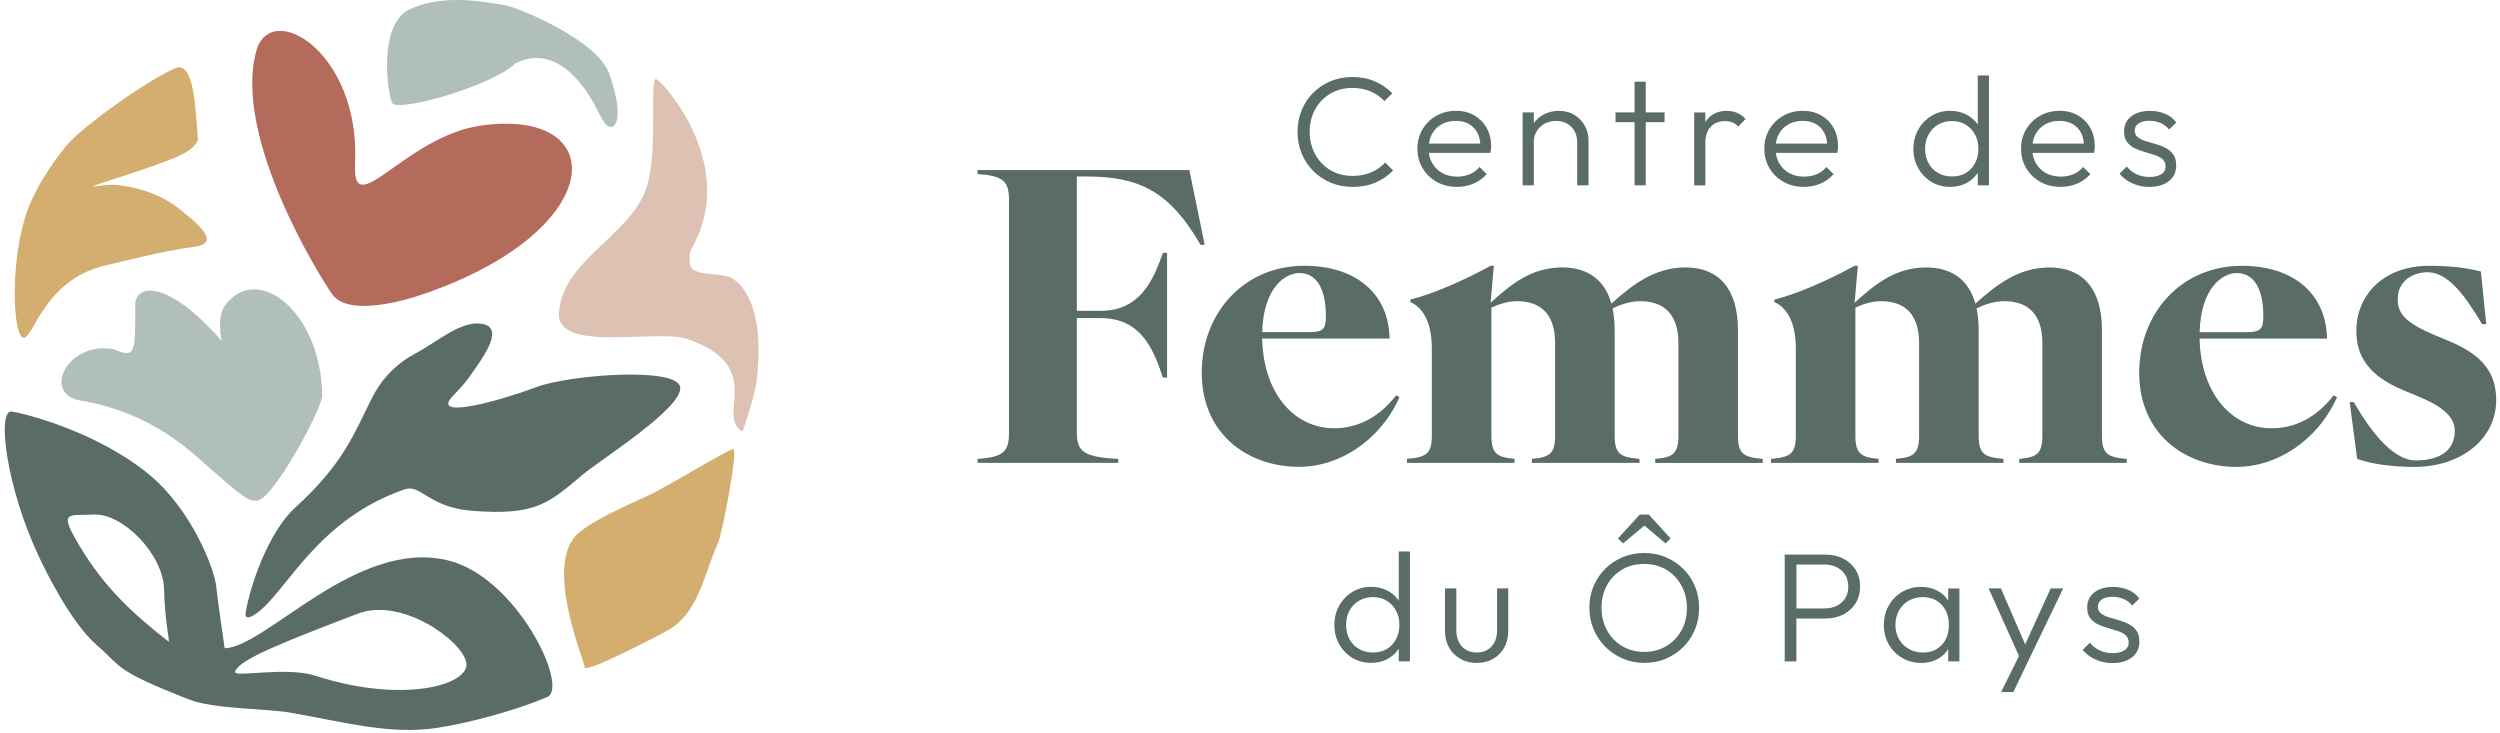
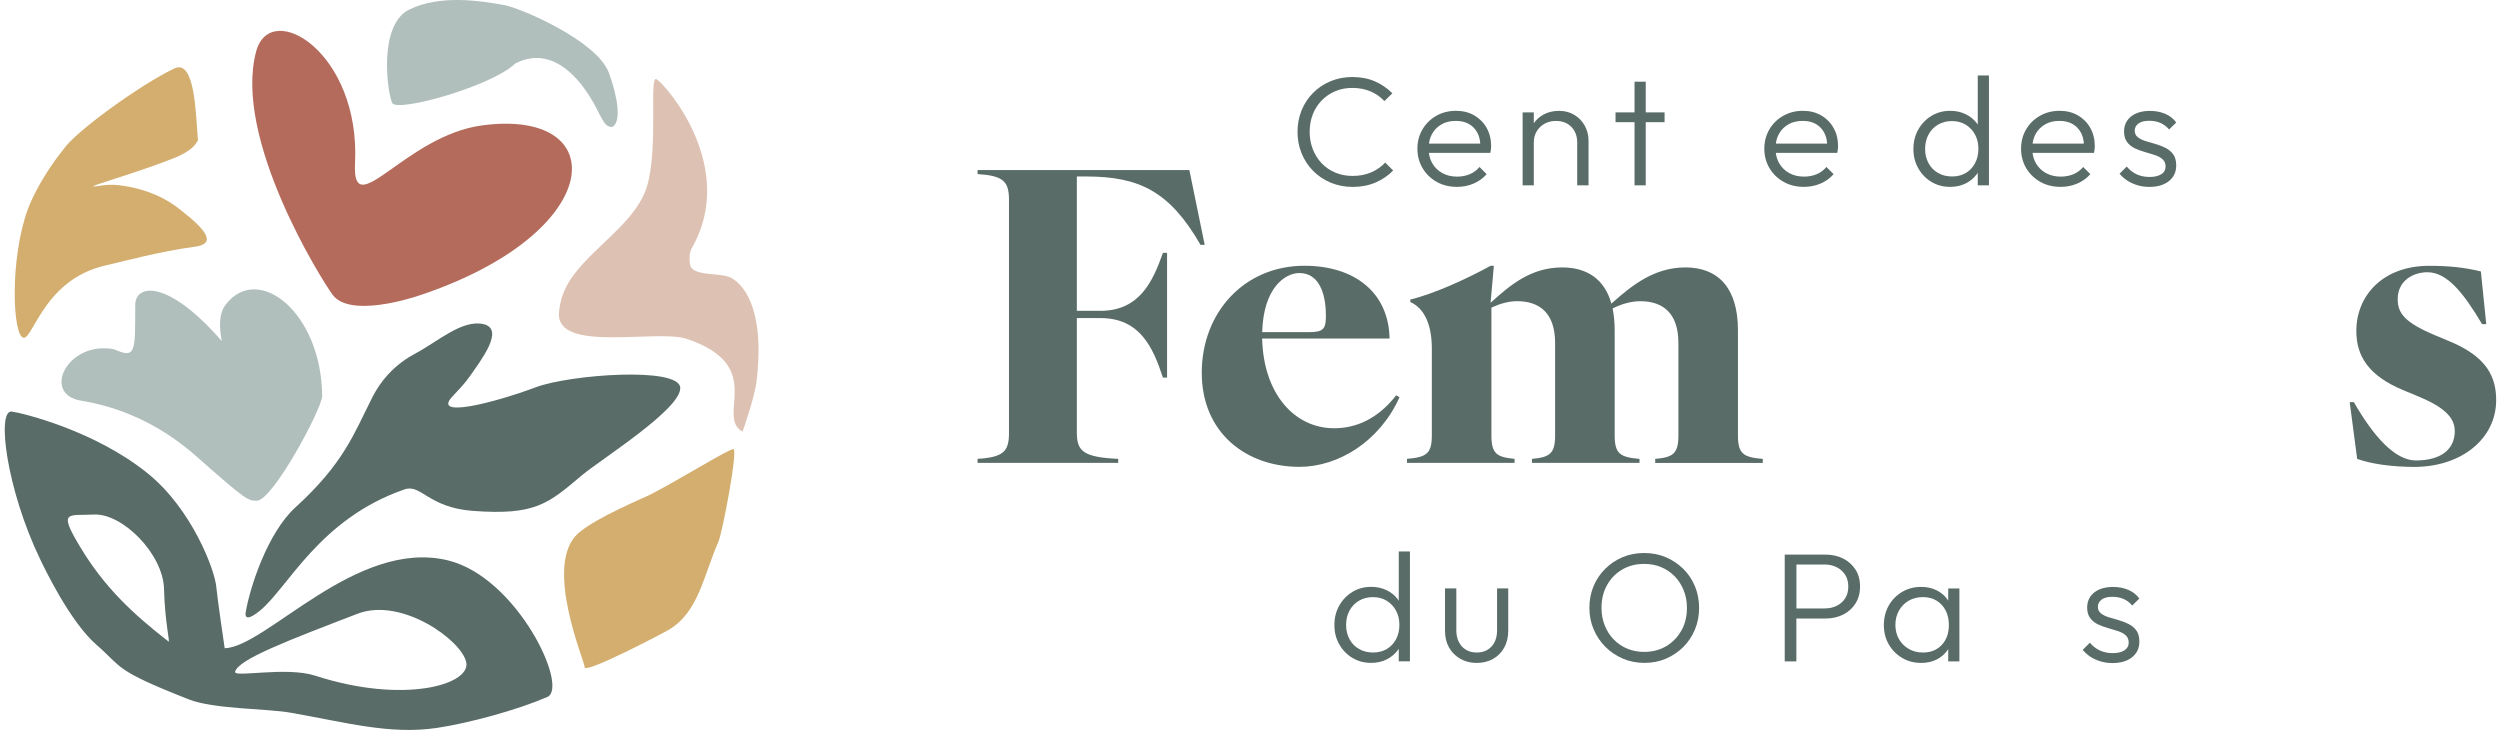
<svg xmlns="http://www.w3.org/2000/svg" width="225" height="66" viewBox="0 0 225 66" fill="none">
  <path d="M118.184 15.382C118.635 15.839 119.164 16.191 119.773 16.445C120.381 16.695 121.038 16.822 121.749 16.822C122.505 16.822 123.19 16.689 123.804 16.425C124.419 16.158 124.945 15.798 125.384 15.344L124.668 14.63C124.322 15.002 123.903 15.297 123.411 15.511C122.918 15.726 122.355 15.833 121.723 15.833C121.169 15.833 120.656 15.734 120.186 15.539C119.716 15.344 119.308 15.065 118.963 14.708C118.618 14.35 118.351 13.929 118.159 13.444C117.966 12.96 117.87 12.434 117.87 11.867C117.87 11.3 117.964 10.777 118.15 10.295C118.337 9.816 118.606 9.398 118.955 9.037C119.306 8.68 119.71 8.402 120.178 8.206C120.642 8.011 121.152 7.912 121.706 7.912C122.31 7.912 122.856 8.016 123.346 8.225C123.833 8.435 124.252 8.726 124.594 9.098L125.313 8.399C124.863 7.942 124.339 7.584 123.739 7.322C123.142 7.061 122.462 6.932 121.706 6.932C121.007 6.932 120.356 7.058 119.753 7.309C119.15 7.559 118.626 7.909 118.179 8.357C117.734 8.803 117.389 9.329 117.143 9.929C116.899 10.529 116.777 11.173 116.777 11.864C116.777 12.555 116.899 13.199 117.143 13.799C117.386 14.399 117.734 14.928 118.184 15.385V15.382Z" fill="#596C67" />
  <path d="M129.305 16.372C129.84 16.67 130.449 16.818 131.131 16.818C131.666 16.818 132.167 16.719 132.631 16.518C133.096 16.317 133.486 16.037 133.801 15.673L133.155 15.029C132.915 15.318 132.623 15.536 132.28 15.679C131.935 15.822 131.556 15.896 131.145 15.896C130.638 15.896 130.191 15.789 129.803 15.574C129.415 15.359 129.112 15.062 128.897 14.68C128.741 14.404 128.645 14.096 128.6 13.757H134.132C134.16 13.628 134.18 13.512 134.189 13.416C134.2 13.317 134.203 13.232 134.203 13.157C134.203 12.533 134.067 11.982 133.792 11.503C133.52 11.021 133.147 10.65 132.671 10.377C132.198 10.107 131.652 9.973 131.04 9.973C130.389 9.973 129.8 10.121 129.274 10.419C128.747 10.716 128.331 11.123 128.025 11.641C127.719 12.158 127.566 12.736 127.566 13.38C127.566 14.024 127.722 14.619 128.034 15.139C128.345 15.659 128.77 16.07 129.305 16.37V16.372ZM129.738 11.189C130.1 10.986 130.528 10.881 131.018 10.881C131.507 10.881 131.887 10.977 132.218 11.167C132.549 11.357 132.801 11.63 132.98 11.979C133.118 12.252 133.198 12.568 133.223 12.923H128.608C128.651 12.599 128.741 12.307 128.886 12.051C129.092 11.682 129.376 11.396 129.741 11.192L129.738 11.189Z" fill="#596C67" />
  <path d="M138.042 12.812C138.042 12.44 138.127 12.107 138.3 11.821C138.473 11.532 138.708 11.303 139.005 11.135C139.302 10.967 139.647 10.885 140.038 10.885C140.613 10.885 141.074 11.064 141.425 11.422C141.774 11.782 141.949 12.25 141.949 12.825V16.682H142.968V12.658C142.968 12.173 142.855 11.727 142.632 11.317C142.405 10.907 142.094 10.582 141.692 10.34C141.29 10.098 140.831 9.977 140.313 9.977C139.795 9.977 139.319 10.087 138.911 10.312C138.555 10.508 138.269 10.769 138.042 11.091V10.117H137.037V16.682H138.042V12.812Z" fill="#596C67" />
  <path d="M147.108 16.68H148.116V10.996H149.812V10.115H148.116V7.352H147.108V10.115H145.398V10.996H147.108V16.68Z" fill="#596C67" />
-   <path d="M153.484 12.854C153.484 12.21 153.649 11.726 153.974 11.395C154.3 11.065 154.722 10.9 155.237 10.9C155.486 10.9 155.71 10.936 155.905 11.013C156.1 11.087 156.282 11.214 156.443 11.39L157.103 10.704C156.862 10.454 156.604 10.27 156.327 10.154C156.05 10.038 155.744 9.98 155.407 9.98C154.679 9.98 154.107 10.223 153.691 10.707C153.615 10.798 153.547 10.894 153.482 10.999V10.121H152.477V16.686H153.482V12.857L153.484 12.854Z" fill="#596C67" />
  <path d="M160.527 16.372C161.063 16.67 161.671 16.818 162.354 16.818C162.889 16.818 163.39 16.719 163.854 16.518C164.318 16.317 164.709 16.037 165.023 15.673L164.378 15.029C164.137 15.318 163.846 15.536 163.503 15.679C163.158 15.822 162.778 15.896 162.368 15.896C161.861 15.896 161.414 15.789 161.026 15.574C160.638 15.359 160.335 15.062 160.12 14.68C159.964 14.404 159.868 14.096 159.822 13.757H165.355C165.383 13.628 165.403 13.512 165.411 13.416C165.423 13.317 165.425 13.232 165.425 13.157C165.425 12.533 165.29 11.982 165.015 11.503C164.743 11.021 164.369 10.65 163.894 10.377C163.421 10.107 162.874 9.973 162.263 9.973C161.612 9.973 161.023 10.121 160.496 10.419C159.97 10.716 159.553 11.123 159.248 11.641C158.942 12.158 158.789 12.736 158.789 13.38C158.789 14.024 158.945 14.619 159.256 15.139C159.568 15.659 159.992 16.07 160.527 16.37V16.372ZM160.958 11.189C161.32 10.986 161.748 10.881 162.237 10.881C162.727 10.881 163.107 10.977 163.438 11.167C163.769 11.357 164.021 11.63 164.199 11.979C164.338 12.252 164.417 12.568 164.443 12.923H159.828C159.871 12.599 159.961 12.307 160.106 12.051C160.312 11.682 160.595 11.396 160.961 11.192L160.958 11.189Z" fill="#596C67" />
  <path d="M173.832 16.373C174.33 16.671 174.891 16.819 175.514 16.819C176.032 16.819 176.496 16.718 176.907 16.511C177.317 16.307 177.654 16.024 177.92 15.666C177.948 15.627 177.974 15.584 177.999 15.542V16.679H179.005V6.789H177.999V11.221C177.974 11.179 177.948 11.138 177.92 11.1C177.648 10.742 177.306 10.464 176.892 10.268C176.482 10.073 176.02 9.974 175.514 9.974C174.891 9.974 174.33 10.125 173.832 10.428C173.334 10.731 172.937 11.141 172.646 11.656C172.354 12.173 172.207 12.757 172.207 13.409C172.207 14.061 172.351 14.631 172.646 15.149C172.937 15.666 173.334 16.073 173.832 16.371V16.373ZM173.569 12.104C173.775 11.727 174.058 11.433 174.424 11.218C174.789 11.003 175.202 10.896 175.672 10.896C176.142 10.896 176.553 11.003 176.907 11.218C177.26 11.433 177.541 11.724 177.747 12.099C177.954 12.47 178.056 12.905 178.056 13.398C178.056 13.891 177.954 14.312 177.753 14.689C177.552 15.066 177.275 15.361 176.921 15.57C176.567 15.779 176.153 15.883 175.686 15.883C175.219 15.883 174.797 15.779 174.429 15.57C174.061 15.361 173.772 15.066 173.569 14.689C173.362 14.312 173.26 13.882 173.26 13.398C173.26 12.914 173.362 12.484 173.569 12.107V12.104Z" fill="#596C67" />
  <path d="M183.633 16.372C184.168 16.67 184.777 16.818 185.459 16.818C185.994 16.818 186.495 16.719 186.96 16.518C187.424 16.317 187.815 16.037 188.129 15.673L187.483 15.029C187.243 15.318 186.951 15.536 186.608 15.679C186.263 15.822 185.884 15.896 185.473 15.896C184.966 15.896 184.519 15.789 184.131 15.574C183.743 15.359 183.44 15.062 183.225 14.68C183.069 14.404 182.973 14.096 182.928 13.757H188.46C188.488 13.628 188.508 13.512 188.517 13.416C188.528 13.317 188.531 13.232 188.531 13.157C188.531 12.533 188.395 11.982 188.12 11.503C187.849 11.021 187.475 10.65 186.999 10.377C186.526 10.107 185.98 9.973 185.368 9.973C184.717 9.973 184.128 10.121 183.602 10.419C183.075 10.716 182.659 11.123 182.353 11.641C182.047 12.158 181.895 12.736 181.895 13.38C181.895 14.024 182.05 14.619 182.362 15.139C182.673 15.659 183.098 16.07 183.633 16.37V16.372ZM184.063 11.189C184.428 10.986 184.853 10.881 185.343 10.881C185.833 10.881 186.212 10.977 186.543 11.167C186.875 11.357 187.127 11.63 187.305 11.979C187.444 12.252 187.523 12.568 187.548 12.923H182.934C182.976 12.599 183.067 12.307 183.211 12.051C183.418 11.682 183.701 11.396 184.066 11.192L184.063 11.189Z" fill="#596C67" />
  <path d="M194.517 15.675C194.262 15.843 193.911 15.926 193.461 15.926C193.039 15.926 192.657 15.849 192.317 15.695C191.977 15.541 191.671 15.307 191.405 14.99L190.76 15.634C190.961 15.876 191.199 16.086 191.47 16.262C191.745 16.438 192.048 16.576 192.382 16.675C192.716 16.771 193.067 16.821 193.43 16.821C194.177 16.821 194.769 16.647 195.205 16.298C195.641 15.948 195.859 15.48 195.859 14.894C195.859 14.475 195.771 14.142 195.593 13.895C195.414 13.647 195.182 13.451 194.896 13.308C194.607 13.165 194.307 13.047 193.99 12.959C193.673 12.871 193.376 12.783 193.093 12.694C192.81 12.606 192.577 12.491 192.396 12.345C192.215 12.202 192.124 12.001 192.124 11.75C192.124 11.5 192.238 11.277 192.461 11.114C192.685 10.952 193.013 10.87 193.447 10.87C193.82 10.87 194.157 10.938 194.46 11.073C194.763 11.208 195.012 11.401 195.216 11.654L195.862 11.026C195.612 10.682 195.281 10.421 194.871 10.245C194.46 10.069 193.999 9.98 193.492 9.98C193.013 9.98 192.597 10.057 192.249 10.212C191.898 10.366 191.632 10.581 191.445 10.856C191.258 11.131 191.165 11.453 191.165 11.827C191.165 12.218 191.252 12.535 191.431 12.777C191.609 13.019 191.841 13.207 192.127 13.344C192.413 13.479 192.716 13.592 193.033 13.68C193.35 13.768 193.648 13.859 193.931 13.952C194.214 14.046 194.446 14.173 194.627 14.329C194.808 14.489 194.902 14.707 194.902 14.987C194.902 15.285 194.774 15.519 194.52 15.687L194.517 15.675Z" fill="#596C67" />
  <path d="M125.888 54.063C125.863 54.022 125.837 53.981 125.809 53.942C125.537 53.584 125.195 53.306 124.781 53.111C124.371 52.916 123.909 52.816 123.403 52.816C122.78 52.816 122.219 52.968 121.721 53.27C121.223 53.573 120.826 53.983 120.535 54.498C120.243 55.016 120.096 55.599 120.096 56.252C120.096 56.904 120.24 57.474 120.535 57.991C120.826 58.509 121.223 58.916 121.721 59.213C122.219 59.511 122.78 59.659 123.403 59.659C123.921 59.659 124.385 59.557 124.795 59.351C125.206 59.147 125.543 58.864 125.809 58.506C125.837 58.467 125.863 58.423 125.888 58.382V59.519H126.893V49.629H125.888V54.06V54.063ZM125.642 57.532C125.441 57.909 125.164 58.203 124.81 58.412C124.456 58.621 124.042 58.726 123.575 58.726C123.108 58.726 122.686 58.621 122.318 58.412C121.95 58.203 121.661 57.909 121.458 57.532C121.251 57.154 121.149 56.725 121.149 56.24C121.149 55.756 121.251 55.327 121.458 54.95C121.664 54.572 121.947 54.278 122.313 54.063C122.678 53.849 123.091 53.741 123.561 53.741C124.031 53.741 124.442 53.849 124.795 54.063C125.149 54.278 125.43 54.57 125.636 54.944C125.843 55.316 125.945 55.751 125.945 56.243C125.945 56.736 125.843 57.157 125.642 57.534V57.532Z" fill="#596C67" />
  <path d="M134.736 56.728C134.736 57.334 134.572 57.818 134.241 58.181C133.91 58.545 133.462 58.726 132.896 58.726C132.531 58.726 132.211 58.644 131.934 58.476C131.656 58.308 131.444 58.077 131.294 57.777C131.144 57.477 131.07 57.13 131.07 56.728V52.957H130.051V56.772C130.051 57.35 130.173 57.854 130.416 58.281C130.659 58.71 130.999 59.046 131.43 59.293C131.86 59.541 132.35 59.665 132.896 59.665C133.443 59.665 133.947 59.544 134.377 59.302C134.807 59.059 135.141 58.718 135.382 58.281C135.623 57.843 135.741 57.339 135.741 56.772V52.957H134.736V56.728Z" fill="#596C67" />
-   <path d="M147.997 47.3L149.897 48.907L150.356 48.461L148.388 46.309H147.584L145.613 48.461L146.075 48.907L147.997 47.3Z" fill="#596C67" />
  <path d="M151.49 51.195C151.04 50.749 150.516 50.4 149.919 50.147C149.319 49.893 148.671 49.77 147.971 49.77C147.272 49.77 146.626 49.896 146.032 50.147C145.437 50.397 144.916 50.747 144.466 51.195C144.016 51.641 143.668 52.164 143.419 52.759C143.169 53.356 143.045 54.003 143.045 54.702C143.045 55.401 143.172 56.037 143.427 56.637C143.682 57.237 144.033 57.763 144.483 58.214C144.933 58.666 145.457 59.018 146.057 59.277C146.655 59.533 147.306 59.66 148.005 59.66C148.704 59.66 149.35 59.533 149.945 59.277C150.539 59.021 151.057 58.669 151.505 58.223C151.949 57.777 152.297 57.251 152.546 56.651C152.796 56.051 152.92 55.407 152.92 54.716C152.92 54.025 152.796 53.367 152.546 52.767C152.297 52.167 151.946 51.641 151.496 51.195H151.49ZM151.326 56.742C150.995 57.339 150.539 57.81 149.962 58.154C149.381 58.498 148.719 58.671 147.971 58.671C147.425 58.671 146.918 58.572 146.448 58.377C145.978 58.181 145.573 57.903 145.228 57.545C144.882 57.188 144.613 56.767 144.424 56.282C144.231 55.798 144.135 55.272 144.135 54.705C144.135 53.942 144.299 53.263 144.63 52.665C144.962 52.071 145.415 51.6 145.995 51.261C146.575 50.92 147.232 50.752 147.971 50.752C148.537 50.752 149.05 50.849 149.517 51.047C149.984 51.245 150.386 51.52 150.732 51.878C151.077 52.236 151.343 52.654 151.536 53.136C151.728 53.618 151.824 54.141 151.824 54.708C151.824 55.473 151.66 56.153 151.329 56.747L151.326 56.742Z" fill="#596C67" />
  <path d="M165.885 50.269C165.415 50.032 164.883 49.914 164.289 49.914H160.625V59.523H161.673V55.667H164.289C164.883 55.667 165.415 55.548 165.885 55.312C166.355 55.075 166.726 54.739 166.998 54.307C167.27 53.872 167.406 53.368 167.406 52.791C167.406 52.212 167.27 51.695 166.998 51.268C166.723 50.842 166.353 50.509 165.885 50.269ZM166.067 53.845C165.88 54.139 165.625 54.365 165.305 54.522C164.985 54.679 164.623 54.759 164.221 54.759H161.678V50.806H164.221C164.623 50.806 164.985 50.889 165.305 51.051C165.625 51.213 165.88 51.442 166.067 51.736C166.253 52.031 166.347 52.38 166.347 52.791C166.347 53.201 166.253 53.55 166.067 53.845Z" fill="#596C67" />
  <path d="M175.34 54.062C175.317 54.026 175.3 53.99 175.275 53.957C175.02 53.599 174.691 53.319 174.284 53.12C173.876 52.919 173.414 52.82 172.896 52.82C172.265 52.82 171.696 52.972 171.186 53.275C170.679 53.577 170.277 53.987 169.986 54.502C169.694 55.02 169.547 55.603 169.547 56.255C169.547 56.908 169.691 57.478 169.986 57.987C170.277 58.499 170.677 58.906 171.186 59.209C171.693 59.512 172.268 59.663 172.91 59.663C173.417 59.663 173.876 59.564 174.284 59.363C174.691 59.162 175.023 58.881 175.275 58.518C175.297 58.485 175.317 58.447 175.34 58.413V59.526H176.345V52.961H175.34V54.065V54.062ZM174.759 58.042C174.332 58.499 173.771 58.727 173.072 58.727C172.593 58.727 172.166 58.62 171.792 58.405C171.418 58.191 171.124 57.899 170.909 57.524C170.694 57.153 170.586 56.723 170.586 56.239C170.586 55.755 170.694 55.325 170.909 54.948C171.124 54.571 171.416 54.276 171.784 54.062C172.152 53.847 172.576 53.74 173.055 53.74C173.533 53.74 173.933 53.844 174.284 54.053C174.635 54.263 174.906 54.557 175.105 54.934C175.3 55.311 175.399 55.746 175.399 56.239C175.399 56.985 175.187 57.585 174.759 58.042Z" fill="#596C67" />
-   <path d="M182.264 57.992L180.082 52.957H178.975L181.71 59.043L180.096 62.288H181.203L182.511 59.549L185.685 52.957H184.563L182.264 57.992Z" fill="#596C67" />
  <path d="M189.142 53.958C189.366 53.796 189.694 53.713 190.127 53.713C190.501 53.713 190.838 53.782 191.141 53.917C191.444 54.052 191.693 54.245 191.897 54.498L192.542 53.87C192.293 53.526 191.962 53.265 191.551 53.089C191.141 52.912 190.679 52.824 190.173 52.824C189.694 52.824 189.278 52.901 188.93 53.055C188.579 53.21 188.313 53.424 188.126 53.7C187.939 53.975 187.845 54.297 187.845 54.671C187.845 55.062 187.933 55.379 188.112 55.621C188.29 55.863 188.522 56.05 188.808 56.188C189.094 56.323 189.397 56.436 189.714 56.524C190.031 56.612 190.328 56.703 190.611 56.796C190.895 56.89 191.127 57.016 191.308 57.173C191.489 57.333 191.583 57.55 191.583 57.831C191.583 58.128 191.455 58.362 191.2 58.53C190.946 58.698 190.594 58.781 190.144 58.781C189.722 58.781 189.34 58.704 189.001 58.55C188.661 58.395 188.355 58.161 188.089 57.845L187.443 58.489C187.644 58.731 187.882 58.94 188.154 59.117C188.429 59.293 188.732 59.43 189.066 59.529C189.4 59.626 189.751 59.675 190.113 59.675C190.861 59.675 191.452 59.502 191.888 59.152C192.324 58.803 192.542 58.335 192.542 57.748C192.542 57.33 192.455 56.997 192.276 56.749C192.098 56.502 191.866 56.306 191.58 56.163C191.291 56.02 190.991 55.902 190.674 55.813C190.357 55.725 190.059 55.637 189.776 55.549C189.493 55.461 189.261 55.346 189.08 55.2C188.899 55.056 188.808 54.856 188.808 54.605C188.808 54.355 188.921 54.132 189.145 53.969L189.142 53.958Z" fill="#596C67" />
  <path d="M107.043 15.305H87.981V15.665C90.288 15.811 90.809 16.318 90.809 17.983V38.979C90.809 40.645 90.288 41.151 87.981 41.297V41.658H100.639V41.297C97.437 41.151 96.916 40.573 96.916 38.908V28.627H99.039C102.575 28.627 103.767 31.234 104.662 33.983H105.036V22.761H104.662C103.767 25.294 102.578 27.975 99.039 27.975H96.916V15.883H97.734C102.499 15.883 105.256 17.187 108.048 22.037H108.422L107.043 15.305Z" fill="#596C67" />
  <path d="M125.955 35.757L125.658 35.575C124.019 37.675 122.082 38.542 120.072 38.542C116.496 38.542 113.705 35.429 113.594 30.469H125.061C124.987 26.343 121.932 23.918 117.391 23.918C111.992 23.918 108.158 28.116 108.158 33.547C108.158 38.977 112.179 42.016 116.946 42.016C120.446 42.016 124.169 39.734 125.955 35.754V35.757ZM116.946 24.573C118.659 24.573 119.33 26.31 119.33 28.41C119.33 29.569 119.143 29.894 117.804 29.894H113.597C113.707 25.911 115.644 24.573 116.949 24.573H116.946Z" fill="#596C67" />
  <path d="M156.415 39.199V29.716C156.415 25.951 154.665 24.068 151.687 24.068C148.893 24.068 146.882 25.662 145.022 27.327C144.428 25.155 142.862 24.068 140.592 24.068C137.837 24.068 135.974 25.59 134.151 27.253L134.448 23.922H134.151C131.917 25.152 129.012 26.454 126.928 26.961V27.178C128.194 27.756 128.865 29.207 128.865 31.378V39.196C128.865 40.861 128.344 41.15 126.631 41.296V41.657H136.311V41.296C134.748 41.15 134.227 40.861 134.227 39.196V27.685C135.008 27.324 135.79 27.107 136.534 27.107C138.545 27.107 139.96 28.155 139.96 30.872V39.199C139.96 40.864 139.439 41.153 137.876 41.299V41.659H147.556V41.299C145.843 41.153 145.322 40.864 145.322 39.199V29.716C145.322 28.992 145.249 28.34 145.136 27.762C145.991 27.327 146.848 27.109 147.63 27.109C149.64 27.109 151.056 28.158 151.056 30.875V39.201C151.056 40.867 150.535 41.156 148.969 41.301V41.662H158.649V41.301C156.936 41.156 156.415 40.867 156.415 39.201V39.199Z" fill="#596C67" />
-   <path d="M169.294 27.106C171.304 27.106 172.72 28.154 172.72 30.871V39.198C172.72 40.863 172.199 41.152 170.633 41.298V41.658H180.313V41.298C178.6 41.152 178.079 40.863 178.079 39.198V29.715C178.079 28.991 178.006 28.339 177.893 27.761C178.75 27.326 179.605 27.108 180.387 27.108C182.397 27.108 183.813 28.157 183.813 30.874V39.2C183.813 40.866 183.292 41.155 181.729 41.301V41.661H191.409V41.301C189.696 41.155 189.175 40.866 189.175 39.2V29.718C189.175 25.953 187.425 24.07 184.447 24.07C181.655 24.07 179.642 25.663 177.782 27.329C177.188 25.157 175.622 24.07 173.351 24.07C170.597 24.07 168.734 25.592 166.91 27.254L167.208 23.924H166.91C164.676 25.154 161.772 26.456 159.688 26.963V27.18C160.953 27.758 161.624 29.209 161.624 31.381V39.198C161.624 40.863 161.104 41.152 159.391 41.298V41.658H169.07V41.298C167.508 41.152 166.984 40.863 166.984 39.198V27.687C167.765 27.326 168.55 27.108 169.291 27.108L169.294 27.106Z" fill="#596C67" />
-   <path d="M204.443 38.546C200.867 38.546 198.076 35.433 197.962 30.473H209.432C209.358 26.347 206.303 23.922 201.762 23.922C196.363 23.922 192.529 28.119 192.529 33.55C192.529 38.981 196.55 42.02 201.317 42.02C204.817 42.02 208.54 39.738 210.329 35.758L210.032 35.576C208.393 37.676 206.456 38.544 204.449 38.544L204.443 38.546ZM201.315 24.574C203.027 24.574 203.698 26.311 203.698 28.411C203.698 29.57 203.512 29.895 202.172 29.895H197.965C198.078 25.912 200.012 24.574 201.317 24.574H201.315Z" fill="#596C67" />
  <path d="M220.484 30.728L219.182 30.186C216.427 29.027 215.793 28.196 215.793 26.927C215.793 25.262 217.172 24.502 218.474 24.502C220.261 24.502 221.75 26.42 223.389 29.173H223.763L223.279 24.43C221.79 24.067 220.411 23.924 218.624 23.924C214.454 23.924 212.07 26.602 212.07 29.787C212.07 32.033 213.152 33.806 216.277 35.108L217.58 35.65C219.963 36.627 220.929 37.568 220.929 38.799C220.929 40.464 219.663 41.441 217.429 41.441C215.567 41.441 213.633 39.305 211.846 36.192H211.473L212.144 41.298C213.336 41.733 215.196 42.022 217.282 42.022C221.526 42.022 224.655 39.489 224.655 36.013C224.655 33.984 223.873 32.14 220.484 30.728Z" fill="#596C67" />
  <path d="M37.798 26.571C54.703 20.917 55.164 9.72 43.415 11.281C36.464 12.203 31.677 20.188 31.954 14.724C32.461 4.686 24.338 -0.131 23.056 4.62C20.949 12.423 28.925 25.167 29.933 26.527C31.49 28.625 37.039 26.827 37.801 26.571H37.798Z" fill="#B46B5B" />
  <path d="M65.806 25.005C64.849 24.485 62.258 24.942 62.097 23.777C62.029 23.29 62.029 22.74 62.27 22.319C66.355 15.178 60.121 7.81 59.093 7.133C58.388 6.667 59.283 13.29 58.224 16.789C57.42 19.442 54.648 21.394 52.55 23.642C50.999 25.305 50.427 26.657 50.308 28.126C50.011 31.812 59.107 29.596 61.797 30.496C69.076 32.932 64.365 37.466 66.828 38.85C66.828 38.85 67.907 35.817 68.085 34.353C68.917 27.433 66.686 25.484 65.806 25.005Z" fill="#DDC1B2" />
  <path d="M23.356 54.993C25.938 52.901 28.696 46.727 36.391 44.049C37.908 43.52 38.514 45.681 42.566 45.981C48.223 46.4 49.352 45.315 52.385 42.764C54.049 41.362 61.365 36.785 61.221 34.883C61.079 32.981 51.283 33.71 48.24 34.847C44.466 36.257 38.883 37.68 40.697 35.706C41.227 35.131 41.79 34.569 42.235 33.933C43.265 32.461 45.454 29.642 43.534 29.177C41.615 28.712 39.364 30.765 37.41 31.8C35.72 32.695 34.392 34.013 33.489 35.8C31.855 39.031 30.938 41.704 26.587 45.665C24.053 47.971 22.473 52.945 22.116 55.092C21.997 55.808 22.532 55.659 23.353 54.993H23.356Z" fill="#596C67" />
  <path d="M54.806 6.572C53.77 3.684 46.864 0.723 45.364 0.453C43.198 0.068 39.631 -0.5 36.842 0.855C33.982 2.242 34.883 8.466 35.302 9.272C35.749 10.136 44.274 7.761 46.392 5.702C49.922 3.918 52.351 7.574 53.011 8.581C54.087 10.227 54.276 11.535 55.134 11.416C55.916 10.913 55.624 8.845 54.809 6.569L54.806 6.572Z" fill="#B0BEBC" />
  <path d="M16.364 18.985C15.146 17.953 13.295 16.984 10.736 16.673C9.589 16.532 8.887 16.777 8.434 16.78C7.893 16.78 12.078 15.635 15.509 14.289C17.703 13.428 17.658 12.704 17.819 12.659C17.624 10.507 17.587 5.266 15.707 6.155C12.542 7.653 6.738 11.911 5.741 13.4C4.623 14.798 3.629 16.342 2.873 17.95C0.945 22.049 1.039 29.392 1.953 30.306C2.87 31.22 3.649 25.2 9.51 23.887C10.778 23.604 14.374 22.624 17.536 22.205C19.458 21.952 18.649 20.766 16.361 18.982L16.364 18.985Z" fill="#D3AE6F" />
  <path d="M20.221 58.342C20.221 58.342 19.584 54.039 19.465 52.809C19.312 51.232 17.257 45.829 13.33 42.633C8.579 38.768 2.045 37.172 1.059 37.042C-0.325 36.864 0.584 44.05 3.613 50.329C3.947 51.023 6.289 55.969 8.718 58.064C11.039 60.068 10.165 60.269 17.01 62.952C19.244 63.828 23.972 63.764 26.113 64.136C31.11 65.006 35.082 66.145 39.323 65.512C42.214 65.08 46.554 63.899 49.261 62.727C51.228 61.873 46.557 51.961 40.322 50.436C32.089 48.422 23.95 58.245 20.221 58.342ZM7.22 49.233C5.196 45.873 6.119 46.429 8.452 46.31C11.031 46.181 14.683 49.869 14.762 52.999C14.842 56.129 15.34 57.874 15.159 57.733C11.962 55.242 9.423 52.892 7.22 49.233ZM28.375 60.813C25.765 59.966 21.031 61.006 21.161 60.461C21.433 59.346 25.889 57.656 32.186 55.234C36.13 53.717 41.585 57.634 41.965 59.624C42.35 61.631 36.299 63.384 28.375 60.813Z" fill="#596C67" />
  <path d="M66.001 40.418C65.528 40.443 61.404 43.008 58.654 44.448C57.915 44.836 53.705 46.542 52.055 47.982C48.839 50.787 52.658 59.598 52.621 60.049C52.57 60.71 59.716 56.972 60.254 56.644C62.876 55.04 63.315 51.822 64.648 48.78C65.027 47.913 66.449 40.396 66.001 40.418Z" fill="#D3AE6F" />
  <path d="M10.241 31.428C12.24 32.301 12.167 31.753 12.172 27.445C12.172 25.579 15.06 25.067 19.964 30.701C19.734 29.51 19.672 28.263 20.303 27.431C23.197 23.619 28.93 28.084 28.995 35.629C29.004 36.743 24.525 45.103 23.104 45.064C22.345 45.045 22.294 45.169 17.744 41.131C16.929 40.407 16.028 39.708 15.043 39.066C12.903 37.676 10.343 36.562 7.297 36.061C3.696 35.466 6.085 30.649 10.241 31.431V31.428Z" fill="#B0BEBC" />
</svg>